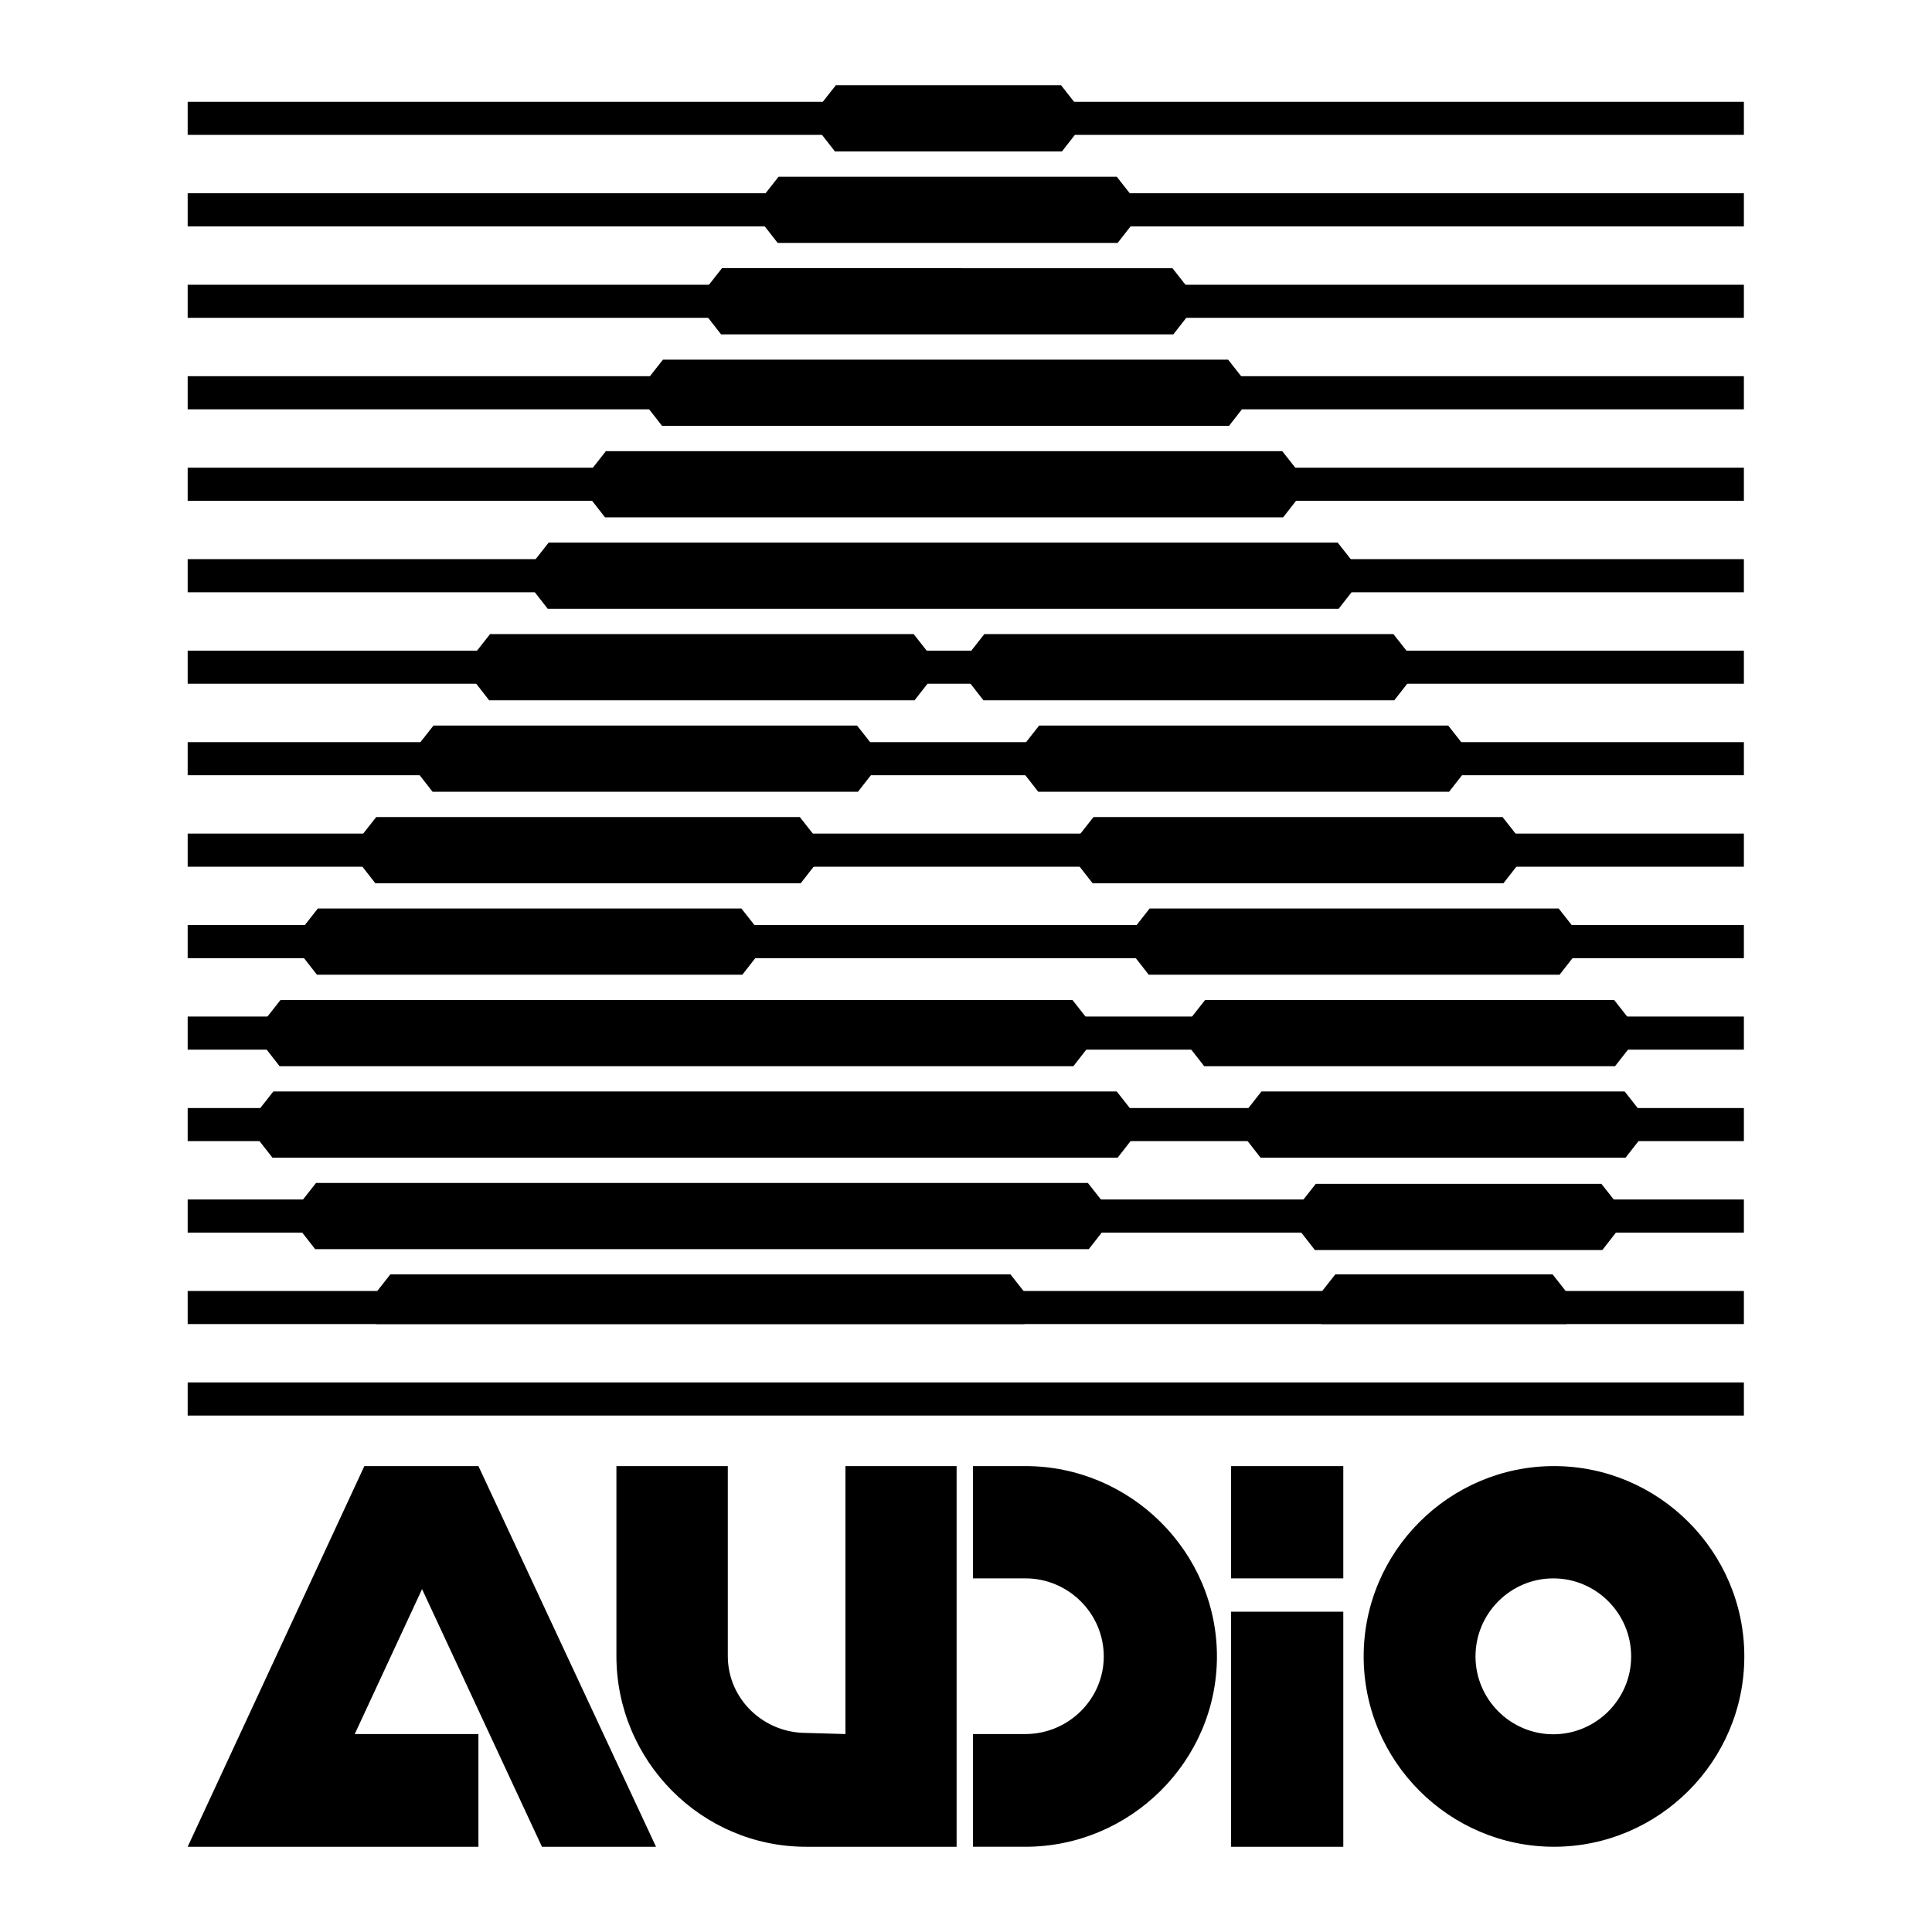
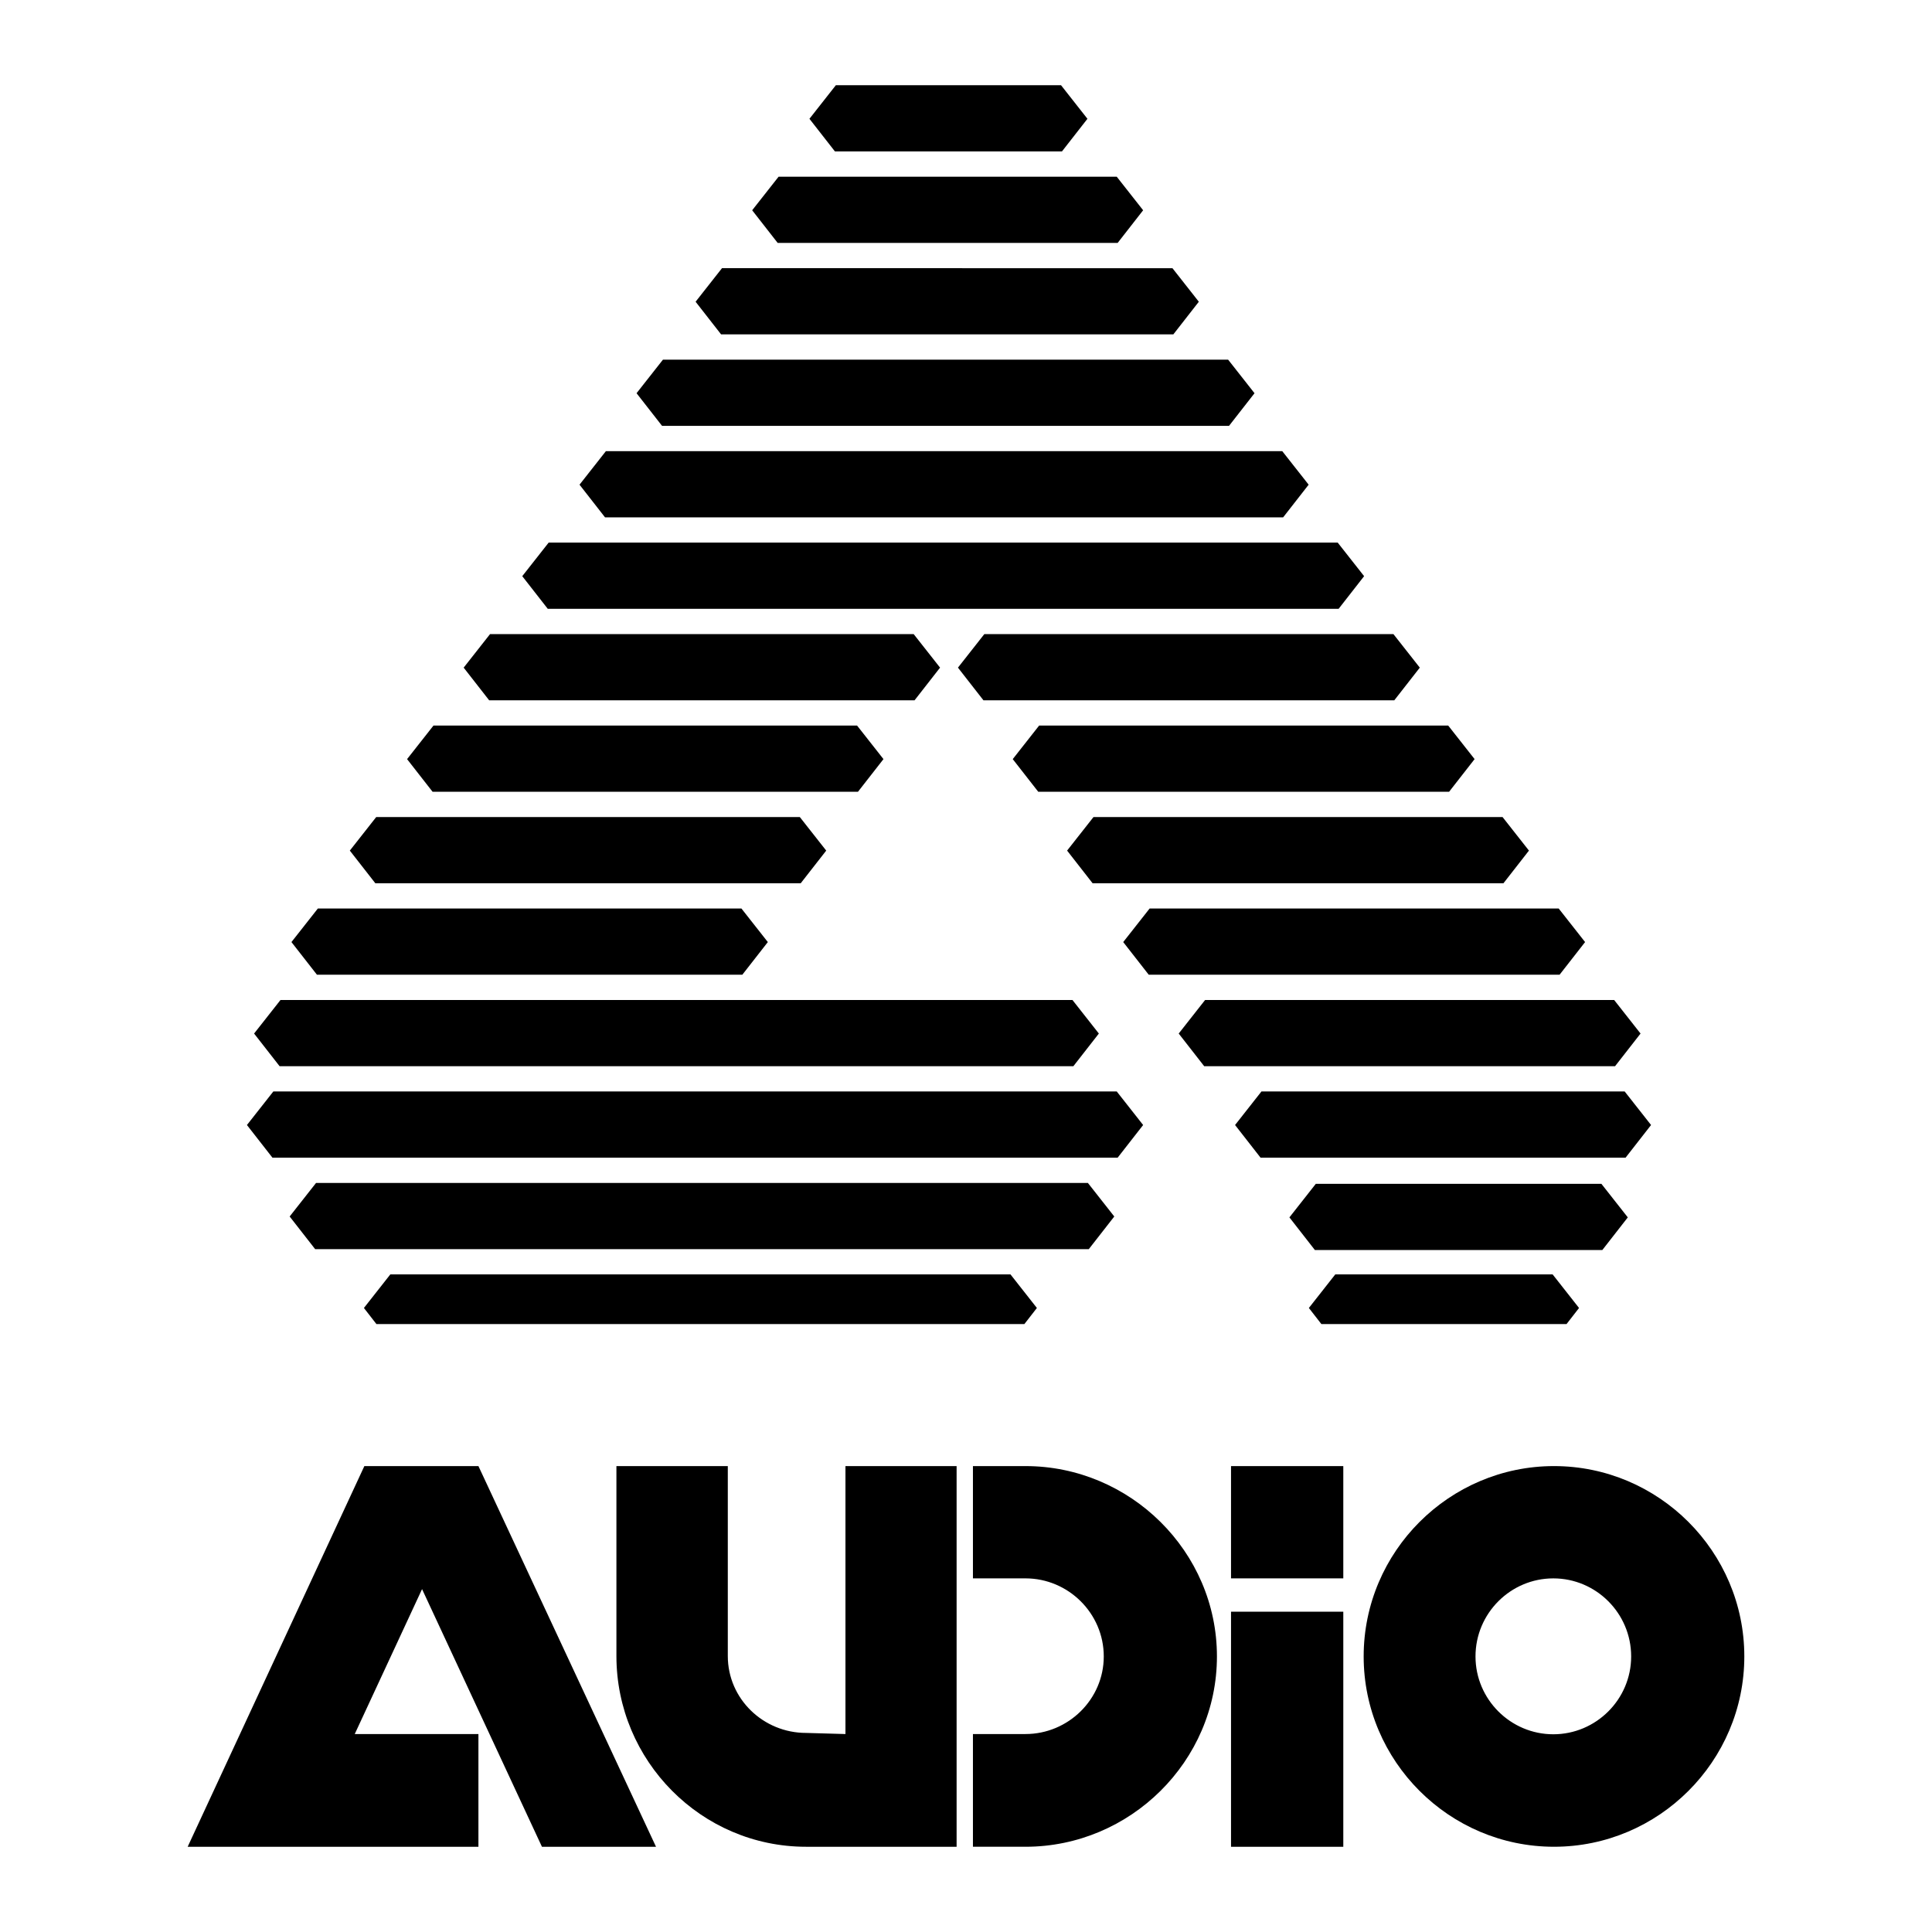
<svg xmlns="http://www.w3.org/2000/svg" width="2500" height="2500" viewBox="0 0 192.756 192.756">
  <g fill-rule="evenodd" clip-rule="evenodd">
-     <path fill="#fff" d="M0 0h192.756v192.756H0V0z" />
-     <path d="M18.724 10.155h155.264v3.303H18.724v-3.303zM18.724 19.282h155.264v3.302H18.724v-3.302zM18.724 28.408h155.264v3.303H18.724v-3.303zM18.724 37.535h155.264v3.303H18.724v-3.303zM18.724 46.662h155.264v3.302H18.724v-3.302zM18.724 55.788h155.264v3.303H18.724v-3.303zM18.724 64.915h155.264v3.302H18.724v-3.302zM18.724 74.042h155.264v3.302H18.724v-3.302zM18.724 83.168h155.264v3.303H18.724v-3.303zM18.724 92.294h155.264v3.303H18.724v-3.303zM18.724 101.421h155.264v3.303H18.724v-3.303zM18.724 110.548h155.264v3.303H18.724v-3.303zM18.724 119.675h155.264v3.302H18.724v-3.302zM18.724 128.801h155.264v3.303H18.724v-3.303zM18.724 137.928h155.264v3.302H18.724v-3.302z" />
-     <path d="M105.951 15.109l2.543-3.257-2.633-3.348h-22.47l-2.633 3.348 2.544 3.257h22.649zM111.508 24.236l2.543-3.258-2.633-3.347H77.679l-2.634 3.347 2.544 3.258h33.919zM117.064 33.362l2.543-3.258-2.632-3.347H72.033L69.4 30.104l2.544 3.258h45.12zM122.619 42.489l2.545-3.258-2.633-3.347H66.142l-2.633 3.347 2.544 3.258h56.566zM128.02 51.615l2.544-3.258-2.634-3.347H60.452l-2.633 3.347 2.544 3.258h67.657zM133.555 60.742l2.543-3.258-2.633-3.347H54.739l-2.633 3.347 2.544 3.258h78.905zM85.6 78.995l2.544-3.258-2.633-3.347H43.248l-2.634 3.347 2.544 3.258H85.6zM79.888 88.122l2.544-3.258-2.634-3.347H37.535l-2.633 3.347 2.544 3.258h42.442zM74.063 97.248l2.544-3.258-2.633-3.346H31.711l-2.633 3.346 2.544 3.258h42.441zM107.09 106.375l2.543-3.258L107 99.77H27.984l-2.633 3.347 2.544 3.258h79.195zM111.508 115.501l2.543-3.258-2.633-3.347H27.271l-2.634 3.347 2.544 3.258h84.327zM108.629 124.628l2.543-3.258-2.633-3.347H31.532l-2.633 3.347 2.544 3.258h77.186zM102.201 132.104l1.25-1.607-2.633-3.348H38.941l-2.633 3.348 1.249 1.607h64.644zM156.293 132.104l1.248-1.607-2.633-3.348h-21.689l-2.633 3.348 1.25 1.607h24.457zM91.246 69.869l2.544-3.259-2.634-3.346H48.893L46.26 66.61l2.544 3.259h42.442zM144.576 78.995l2.545-3.258-2.633-3.347h-40.814l-2.633 3.347 2.545 3.258h40.99zM150 88.122l2.543-3.258-2.633-3.347h-40.812l-2.633 3.347 2.543 3.258H150zM155.6 97.248l2.545-3.258-2.633-3.346h-40.815l-2.633 3.346 2.545 3.258H155.6zM161.135 106.375l2.543-3.258-2.633-3.347h-40.813l-2.632 3.347 2.543 3.258h40.992zM162.184 115.501l2.543-3.258-2.633-3.347h-36.239l-2.632 3.347 2.543 3.258h36.418zM159.863 124.718l2.543-3.259-2.633-3.347h-28.496l-2.632 3.347 2.543 3.259h28.675zM139.109 69.869l2.545-3.259-2.633-3.346H98.207l-2.632 3.346 2.544 3.259h40.99zM42.109 158.546l11.961 25.706h11.38l-17.717-37.98H36.352l-17.628 37.98h29.009v-11.246h-12.34l6.716-14.46zM80.423 172.894c-4.262 0-7.81-3.391-7.81-7.676v-18.945H61.5v18.945c0 10.466 8.479 19.034 18.923 19.034h15.018v-37.979h-11.09v26.733l-3.928-.112zM154.975 157.475c4.264 0 7.766 3.481 7.766 7.788 0 4.284-3.502 7.766-7.766 7.766-4.262 0-7.764-3.481-7.764-7.766 0-4.307 3.502-7.788 7.764-7.788zm.068-11.203c10.443 0 18.988 8.524 18.988 18.99 0 10.465-8.545 18.989-18.988 18.989s-18.99-8.524-18.99-18.989c0-10.465 8.547-18.99 18.99-18.99zM102.314 146.272H97.07v11.202h5.244c4.262 0 7.809 3.481 7.809 7.788 0 4.284-3.547 7.743-7.809 7.743H97.07v11.246h5.244c10.443 0 19.1-8.524 19.1-18.989 0-10.465-8.656-18.99-19.1-18.99zM122.82 146.272h11.201v11.202H122.82v-11.202zm0 14.528h11.201v23.452H122.82V160.8z" />
+     <path d="M105.951 15.109l2.543-3.257-2.633-3.348h-22.47l-2.633 3.348 2.544 3.257h22.649zM111.508 24.236l2.543-3.258-2.633-3.347H77.679l-2.634 3.347 2.544 3.258h33.919zM117.064 33.362l2.543-3.258-2.632-3.347H72.033L69.4 30.104l2.544 3.258h45.12zM122.619 42.489l2.545-3.258-2.633-3.347H66.142l-2.633 3.347 2.544 3.258h56.566zM128.02 51.615l2.544-3.258-2.634-3.347H60.452l-2.633 3.347 2.544 3.258h67.657zM133.555 60.742l2.543-3.258-2.633-3.347H54.739l-2.633 3.347 2.544 3.258zM85.6 78.995l2.544-3.258-2.633-3.347H43.248l-2.634 3.347 2.544 3.258H85.6zM79.888 88.122l2.544-3.258-2.634-3.347H37.535l-2.633 3.347 2.544 3.258h42.442zM74.063 97.248l2.544-3.258-2.633-3.346H31.711l-2.633 3.346 2.544 3.258h42.441zM107.09 106.375l2.543-3.258L107 99.77H27.984l-2.633 3.347 2.544 3.258h79.195zM111.508 115.501l2.543-3.258-2.633-3.347H27.271l-2.634 3.347 2.544 3.258h84.327zM108.629 124.628l2.543-3.258-2.633-3.347H31.532l-2.633 3.347 2.544 3.258h77.186zM102.201 132.104l1.25-1.607-2.633-3.348H38.941l-2.633 3.348 1.249 1.607h64.644zM156.293 132.104l1.248-1.607-2.633-3.348h-21.689l-2.633 3.348 1.25 1.607h24.457zM91.246 69.869l2.544-3.259-2.634-3.346H48.893L46.26 66.61l2.544 3.259h42.442zM144.576 78.995l2.545-3.258-2.633-3.347h-40.814l-2.633 3.347 2.545 3.258h40.99zM150 88.122l2.543-3.258-2.633-3.347h-40.812l-2.633 3.347 2.543 3.258H150zM155.6 97.248l2.545-3.258-2.633-3.346h-40.815l-2.633 3.346 2.545 3.258H155.6zM161.135 106.375l2.543-3.258-2.633-3.347h-40.813l-2.632 3.347 2.543 3.258h40.992zM162.184 115.501l2.543-3.258-2.633-3.347h-36.239l-2.632 3.347 2.543 3.258h36.418zM159.863 124.718l2.543-3.259-2.633-3.347h-28.496l-2.632 3.347 2.543 3.259h28.675zM139.109 69.869l2.545-3.259-2.633-3.346H98.207l-2.632 3.346 2.544 3.259h40.99zM42.109 158.546l11.961 25.706h11.38l-17.717-37.98H36.352l-17.628 37.98h29.009v-11.246h-12.34l6.716-14.46zM80.423 172.894c-4.262 0-7.81-3.391-7.81-7.676v-18.945H61.5v18.945c0 10.466 8.479 19.034 18.923 19.034h15.018v-37.979h-11.09v26.733l-3.928-.112zM154.975 157.475c4.264 0 7.766 3.481 7.766 7.788 0 4.284-3.502 7.766-7.766 7.766-4.262 0-7.764-3.481-7.764-7.766 0-4.307 3.502-7.788 7.764-7.788zm.068-11.203c10.443 0 18.988 8.524 18.988 18.99 0 10.465-8.545 18.989-18.988 18.989s-18.99-8.524-18.99-18.989c0-10.465 8.547-18.99 18.99-18.99zM102.314 146.272H97.07v11.202h5.244c4.262 0 7.809 3.481 7.809 7.788 0 4.284-3.547 7.743-7.809 7.743H97.07v11.246h5.244c10.443 0 19.1-8.524 19.1-18.989 0-10.465-8.656-18.99-19.1-18.99zM122.82 146.272h11.201v11.202H122.82v-11.202zm0 14.528h11.201v23.452H122.82V160.8z" />
  </g>
</svg>